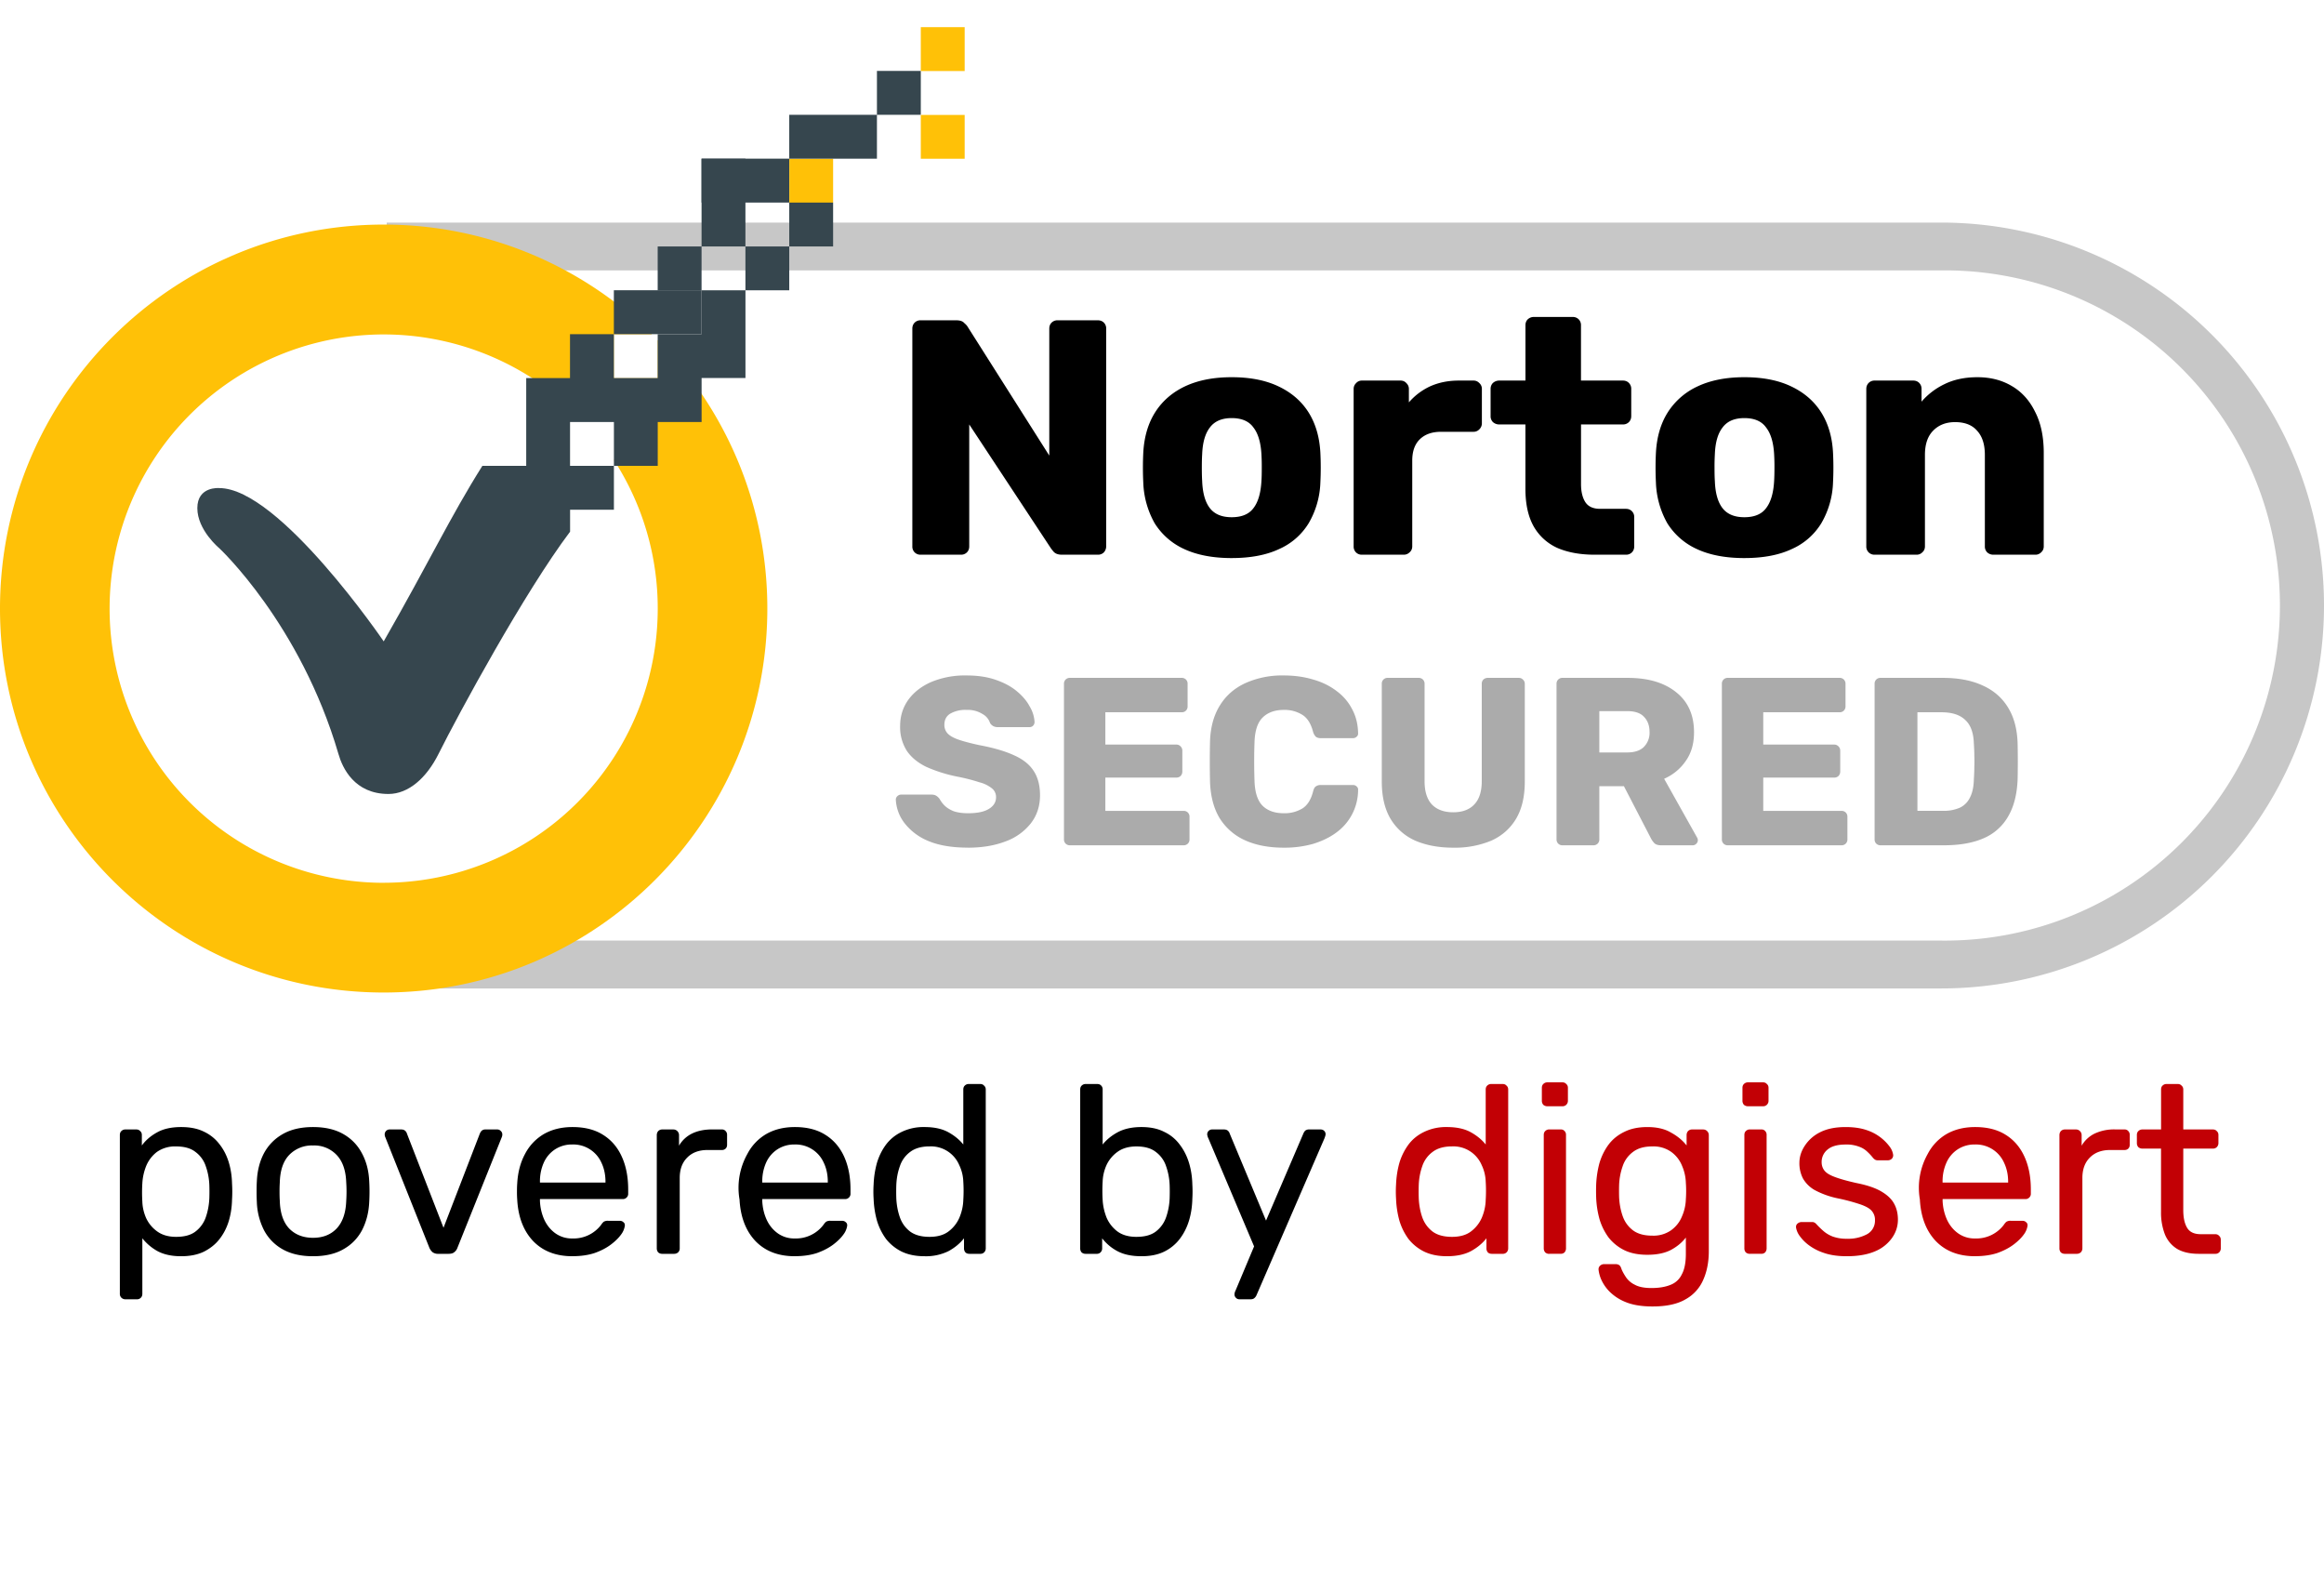
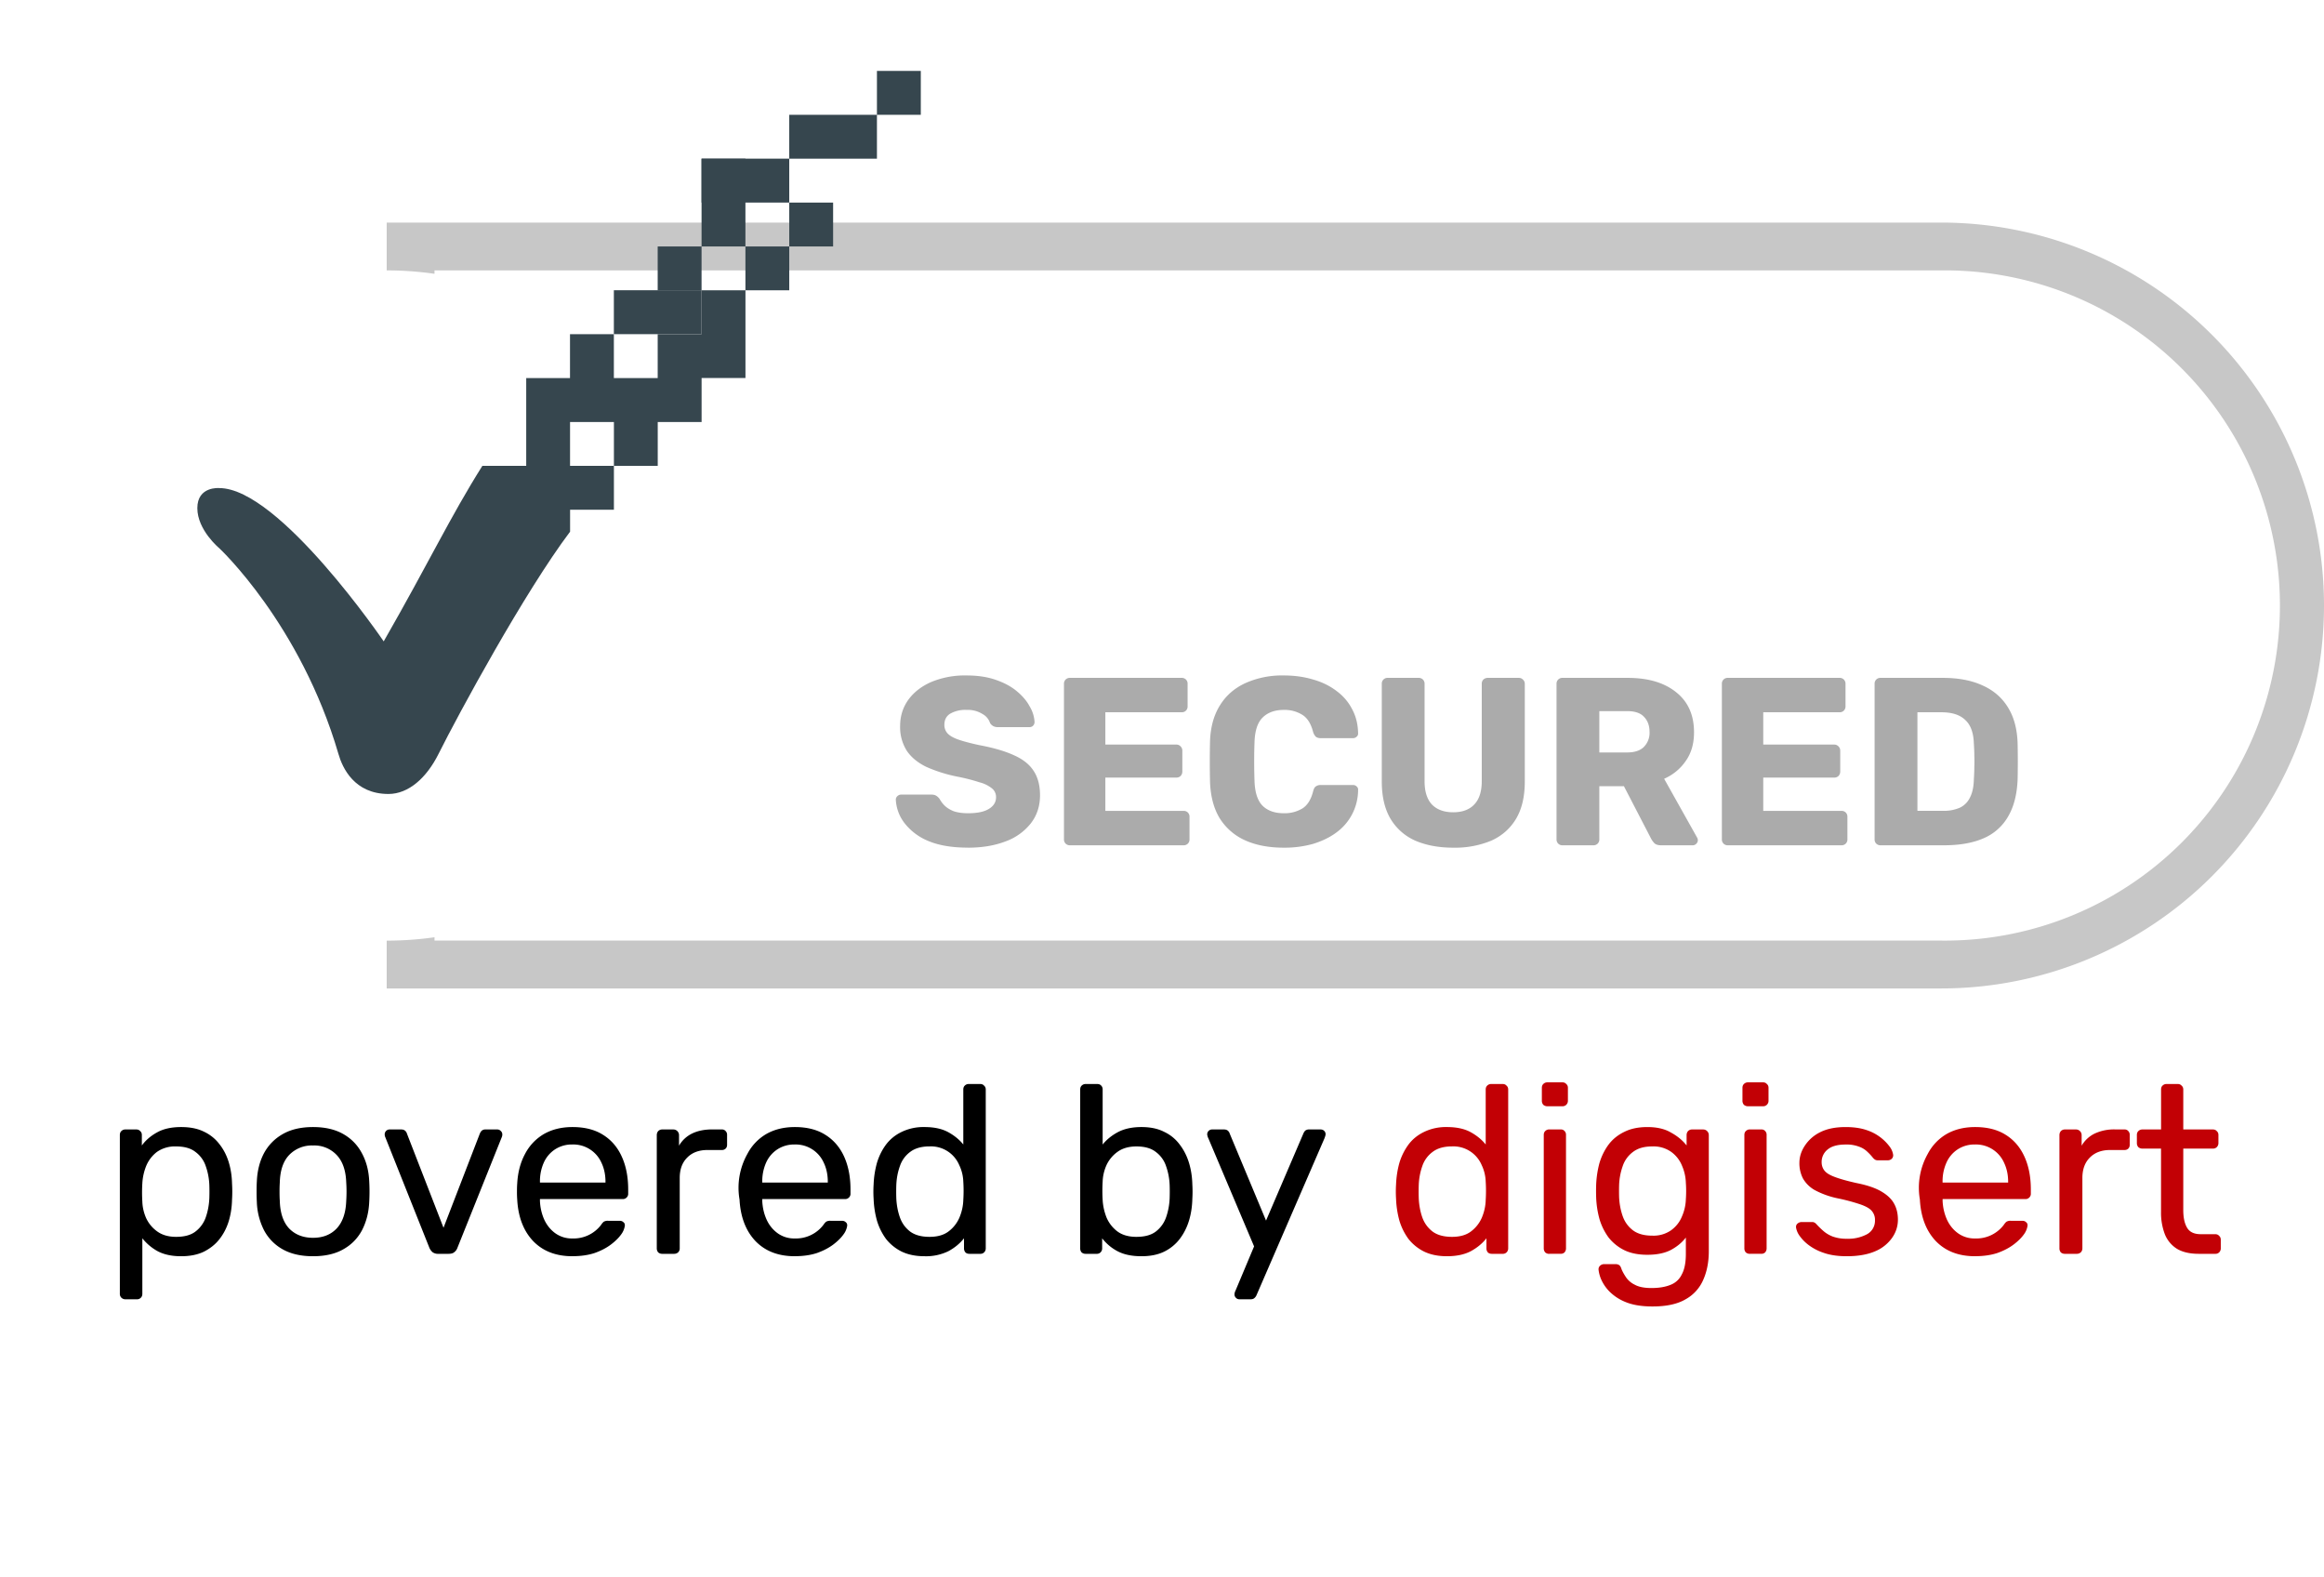
<svg xmlns="http://www.w3.org/2000/svg" width="56" height="38" fill="none">
  <path fill="#C7C7C7" fill-rule="evenodd" d="M10.47 6.514h36.305a8.073 8.073 0 1 1 0 16.145H10.47v-.08a8.124 8.124 0 0 1-1.152.081v1.152h37.457a9.225 9.225 0 1 0 0-18.45H9.318v1.152c.391 0 .776.028 1.152.082v-.082Z" clip-rule="evenodd" />
-   <path fill="#FFC107" d="M15.849 8.193v.918h-1.057V8.054h.917A9.208 9.208 0 0 0 9.245 5.41C4.139 5.411 0 9.552 0 14.661c0 5.108 4.139 9.249 9.245 9.249 5.106 0 9.245-4.141 9.245-9.25 0-2.518-1.009-4.799-2.641-6.467ZM9.245 21.267a6.605 6.605 0 0 1-6.604-6.607 6.605 6.605 0 0 1 11.282-4.662V9.98h1.1v1.1h-.232a6.566 6.566 0 0 1 1.058 3.58 6.605 6.605 0 0 1-6.604 6.606Zm9.774-17.442h1.056v1.058H19.02V3.825Zm3.17-1.057h1.056v1.057h-1.057V2.768Zm0-2.114h1.056v1.057h-1.057V.654Z" />
  <path fill="#36464E" d="M16.905 3.823h1.057v2.114h-1.057V3.823Zm-1.057 2.114h1.057v1.057h-1.057V5.937Zm2.114 0h1.056v1.057h-1.056V5.937Zm1.056-3.171h2.113v1.057h-2.113V2.766Zm0 2.114h1.057v1.057h-1.057V4.88Zm2.113-3.171h1.057v1.057h-1.057V1.709Zm-4.226 5.285v1.057h-1.057v1.057h-1.056V8.051h-1.057v1.057H12.68v2.115h-1.057c-.782 1.243-1.264 2.285-2.377 4.228 0 0-2.516-3.693-3.963-3.693 0 0-.528-.048-.528.483 0 .53.528.965.528.965s1.955 1.82 2.872 4.956c.096.338.385.965 1.206.965.482 0 .917-.386 1.206-.965.482-.965 2.074-3.9 3.17-5.354v-.528h1.056v-1.057h-1.057v-1.057h1.057v1.056h1.056v-1.056h1.057V9.107h1.057V6.994h-1.057Z" />
  <path fill="#36464E" d="M14.792 6.992h2.113V8.05h-2.113V6.992Zm2.113-3.17h2.113V4.88h-2.113V3.822Z" />
-   <path fill="#000" d="M22.186 13.363a.196.196 0 0 1-.146-.056.196.196 0 0 1-.056-.145V7.918c0-.06.019-.108.056-.146a.196.196 0 0 1 .146-.056h.855c.091 0 .156.021.193.065.043.037.07.067.081.088l1.969 3.106V7.918c0-.06.018-.108.056-.146a.197.197 0 0 1 .145-.056h.968c.06 0 .108.019.146.056a.197.197 0 0 1 .056.146v5.244a.215.215 0 0 1-.056.145.197.197 0 0 1-.146.056h-.863c-.086 0-.15-.021-.194-.064a1.112 1.112 0 0 1-.072-.089l-1.969-2.985v2.937c0 .059-.018.107-.056.145a.196.196 0 0 1-.145.056h-.968Zm7.492.081c-.451 0-.833-.073-1.145-.218a1.636 1.636 0 0 1-.71-.621 2.139 2.139 0 0 1-.274-.976 7.442 7.442 0 0 1 0-.726c.021-.382.118-.708.29-.977.172-.268.411-.475.718-.62.312-.146.686-.219 1.121-.219.441 0 .815.073 1.122.218.312.146.554.353.726.621.172.27.269.595.29.977a7.309 7.309 0 0 1 0 .726 2.078 2.078 0 0 1-.282.976 1.578 1.578 0 0 1-.71.621c-.307.145-.689.218-1.146.218Zm0-.984c.242 0 .417-.073.525-.218.113-.145.177-.363.193-.654.006-.08.008-.188.008-.322a5.07 5.07 0 0 0-.008-.323c-.016-.285-.08-.5-.193-.645-.108-.151-.283-.226-.525-.226-.236 0-.411.075-.524.226-.113.145-.175.36-.186.645-.005.08-.008.188-.008.323 0 .134.003.242.008.322.011.29.073.509.186.654.113.145.288.218.524.218Zm3.141.903a.196.196 0 0 1-.145-.056.196.196 0 0 1-.056-.145V9.37c0-.054.019-.1.056-.137a.184.184 0 0 1 .145-.065h.928c.06 0 .108.022.145.065a.187.187 0 0 1 .057.137v.323c.145-.167.317-.296.516-.388.205-.091.433-.137.686-.137h.355c.054 0 .1.019.137.057a.184.184 0 0 1 .065.145v.83a.2.2 0 0 1-.065.146.187.187 0 0 1-.137.056h-.783c-.22 0-.392.062-.516.186-.118.118-.177.288-.177.508v2.066c0 .059-.022.107-.065.145a.197.197 0 0 1-.145.056h-1Zm5.608 0c-.344 0-.642-.053-.895-.161a1.242 1.242 0 0 1-.573-.516c-.135-.237-.202-.54-.202-.912v-1.549h-.629a.225.225 0 0 1-.153-.056.197.197 0 0 1-.057-.146V9.37c0-.06.02-.108.057-.145a.225.225 0 0 1 .153-.057h.63V7.837c0-.06.018-.108.056-.145a.215.215 0 0 1 .145-.057h.936c.059 0 .107.02.145.057a.196.196 0 0 1 .056.145v1.331h1.009c.06 0 .108.019.145.057a.197.197 0 0 1 .057.145v.653c0 .06-.02.108-.057.146a.197.197 0 0 1-.145.056h-1.008v1.436c0 .183.035.328.104.436.07.107.189.161.355.161h.622c.059 0 .107.019.145.057a.197.197 0 0 1 .056.145v.702c0 .059-.019.107-.056.145a.197.197 0 0 1-.145.056h-.75Zm3.605.081c-.452 0-.834-.073-1.146-.218a1.636 1.636 0 0 1-.71-.621 2.139 2.139 0 0 1-.274-.976 7.309 7.309 0 0 1 0-.726c.021-.382.118-.708.29-.977a1.69 1.69 0 0 1 .718-.62c.312-.146.686-.219 1.122-.219.44 0 .815.073 1.121.218.312.146.554.353.726.621.172.27.27.595.29.977a7.13 7.13 0 0 1 0 .726 2.078 2.078 0 0 1-.282.976 1.578 1.578 0 0 1-.71.621c-.306.145-.688.218-1.145.218Zm0-.984c.242 0 .417-.073.524-.218.113-.145.178-.363.194-.654.005-.08.008-.188.008-.322a5.16 5.16 0 0 0-.008-.323c-.016-.285-.08-.5-.194-.645-.107-.151-.282-.226-.524-.226-.237 0-.412.075-.524.226-.114.145-.175.36-.186.645a5.07 5.07 0 0 0-.008.323c0 .134.002.242.008.322.01.29.072.509.185.654.113.145.288.218.525.218Zm3.141.903a.196.196 0 0 1-.145-.056.196.196 0 0 1-.057-.145V9.37c0-.06.02-.108.057-.145a.196.196 0 0 1 .145-.057h.928c.059 0 .107.019.145.057a.197.197 0 0 1 .056.145v.306a1.69 1.69 0 0 1 .549-.42c.226-.112.492-.169.799-.169.312 0 .586.07.823.21.242.14.43.347.564.621.14.27.21.6.21.993v2.25c0 .06-.021.108-.064.146a.187.187 0 0 1-.138.056H48.03a.214.214 0 0 1-.145-.056.196.196 0 0 1-.057-.145v-2.203c0-.253-.062-.446-.185-.58-.119-.14-.296-.21-.533-.21-.22 0-.398.07-.532.21-.13.134-.194.327-.194.58v2.203c0 .059-.021.107-.064.145a.187.187 0 0 1-.138.056h-1.008Z" />
  <path fill="#ABABAB" d="M23.327 20.42c-.385 0-.703-.053-.957-.16a1.392 1.392 0 0 1-.576-.433 1 1 0 0 1-.208-.564.11.11 0 0 1 .035-.081.127.127 0 0 1 .092-.04h.726c.054 0 .094.01.121.028a.3.3 0 0 1 .08.075.71.71 0 0 0 .128.168c.057.053.13.097.219.132.092.03.205.046.34.046.222 0 .39-.035.5-.104.116-.069.174-.163.174-.282a.263.263 0 0 0-.092-.207.772.772 0 0 0-.3-.15 4.512 4.512 0 0 0-.542-.139 3.517 3.517 0 0 1-.749-.236c-.204-.1-.36-.228-.467-.386a1.057 1.057 0 0 1-.161-.6c0-.234.065-.443.196-.627.134-.185.32-.329.559-.433a2.11 2.11 0 0 1 .847-.155c.265 0 .497.034.697.104.204.069.375.16.513.276.139.115.242.238.311.369a.8.8 0 0 1 .116.375.13.13 0 0 1-.035.086.117.117 0 0 1-.086.035h-.761a.242.242 0 0 1-.11-.023.211.211 0 0 1-.08-.075.383.383 0 0 0-.185-.22.665.665 0 0 0-.38-.097.733.733 0 0 0-.398.092c-.092.058-.138.148-.138.27 0 .078.025.145.075.202.054.058.14.108.26.15.122.043.29.087.5.133.35.065.633.148.848.248.215.096.372.222.472.38.1.154.15.348.15.582 0 .261-.075.488-.225.68a1.37 1.37 0 0 1-.61.432c-.262.1-.561.15-.9.15Zm2.455-.057a.14.14 0 0 1-.104-.04.14.14 0 0 1-.04-.104v-3.745a.14.14 0 0 1 .04-.104.14.14 0 0 1 .104-.04h2.691a.14.14 0 0 1 .104.04.14.14 0 0 1 .04.104v.541a.14.14 0 0 1-.04.104.14.14 0 0 1-.104.04h-1.838v.778h1.711c.043 0 .077.016.104.046a.14.14 0 0 1 .04.104v.501a.153.153 0 0 1-.04.104.14.14 0 0 1-.104.04h-1.711v.802h1.884a.14.14 0 0 1 .104.04.14.14 0 0 1 .04.103v.542a.14.14 0 0 1-.04.104.14.14 0 0 1-.104.04h-2.737Zm5.157.058c-.366 0-.679-.06-.94-.179a1.39 1.39 0 0 1-.605-.524c-.142-.23-.22-.517-.236-.859a20.58 20.58 0 0 1 0-1.026c.015-.334.096-.616.242-.847.146-.234.35-.41.61-.53a2.16 2.16 0 0 1 .928-.184c.254 0 .488.033.704.098.215.061.403.153.564.276.162.12.286.265.375.438.092.17.14.361.144.577a.094.094 0 0 1-.035.086.117.117 0 0 1-.086.035h-.778a.196.196 0 0 1-.115-.03.27.27 0 0 1-.07-.12c-.053-.204-.142-.342-.265-.415a.803.803 0 0 0-.443-.115c-.212 0-.379.06-.502.178-.123.116-.19.31-.201.582-.012.315-.012.638 0 .968.011.273.078.47.201.588.123.116.29.173.502.173a.831.831 0 0 0 .45-.115c.122-.077.209-.215.259-.415.015-.058.036-.096.063-.115a.196.196 0 0 1 .12-.035h.779c.034 0 .063.012.086.035a.094.094 0 0 1 .035.086 1.267 1.267 0 0 1-.519 1.02c-.161.12-.35.211-.565.277a2.55 2.55 0 0 1-.702.092Zm4.08 0c-.346 0-.649-.056-.91-.167a1.31 1.31 0 0 1-.6-.525c-.142-.238-.213-.54-.213-.904v-2.351a.14.14 0 0 1 .04-.104.14.14 0 0 1 .104-.04h.744a.14.14 0 0 1 .103.04.14.14 0 0 1 .04.104v2.345c0 .25.06.438.18.565.122.123.293.184.512.184.215 0 .383-.061.502-.184.123-.127.184-.315.184-.565v-2.345a.14.14 0 0 1 .04-.104.153.153 0 0 1 .104-.04h.75c.038 0 .07.013.097.04.03.027.046.061.046.104v2.35c0 .366-.07.667-.213.905-.142.235-.342.41-.6.525a2.28 2.28 0 0 1-.91.167Zm2.632-.058a.14.14 0 0 1-.104-.04.14.14 0 0 1-.04-.104v-3.745a.14.14 0 0 1 .04-.104.14.14 0 0 1 .104-.04h1.567c.495 0 .885.115 1.17.345.288.227.432.55.432.968 0 .273-.067.504-.202.692-.13.188-.303.33-.518.426l.795 1.418a.144.144 0 0 1 .017.063c0 .031-.013.06-.04.087a.117.117 0 0 1-.087.034h-.76c-.073 0-.127-.017-.162-.052a.487.487 0 0 1-.075-.103l-.657-1.268h-.593v1.28a.14.14 0 0 1-.04.103.14.14 0 0 1-.104.04h-.743Zm.887-2.236h.668c.18 0 .315-.044.404-.132a.48.48 0 0 0 .138-.363c0-.15-.044-.271-.133-.363-.084-.092-.22-.138-.409-.138h-.668v.996Zm3.097 2.236a.14.14 0 0 1-.104-.04.14.14 0 0 1-.04-.104v-3.745a.14.14 0 0 1 .04-.104.14.14 0 0 1 .104-.04h2.69a.14.14 0 0 1 .105.04.14.14 0 0 1 .04.104v.541a.14.14 0 0 1-.04.104.14.14 0 0 1-.104.04h-1.838v.778h1.711c.042 0 .077.016.104.046a.14.14 0 0 1 .04.104v.501a.153.153 0 0 1-.04.104.14.14 0 0 1-.104.04h-1.711v.802h1.884a.14.14 0 0 1 .104.04.14.14 0 0 1 .04.103v.542a.14.14 0 0 1-.04.104.14.14 0 0 1-.104.04h-2.737Zm3.68 0a.14.14 0 0 1-.104-.04.14.14 0 0 1-.04-.104v-3.745a.14.14 0 0 1 .04-.104.14.14 0 0 1 .104-.04h1.498c.377 0 .698.061.963.184.265.119.468.296.61.53.143.23.22.517.231.859a20.046 20.046 0 0 1 0 .881c-.015.358-.092.653-.23.888a1.24 1.24 0 0 1-.594.524c-.257.112-.574.167-.95.167h-1.528Zm.888-.83h.61a.974.974 0 0 0 .41-.074.518.518 0 0 0 .247-.248c.058-.112.089-.258.093-.438.007-.112.011-.212.011-.3a3.005 3.005 0 0 0 0-.265c0-.088-.004-.186-.011-.294-.008-.261-.077-.451-.208-.57-.127-.123-.317-.185-.57-.185h-.582v2.375Z" />
  <path fill="#000" d="M3.021 31.3a.133.133 0 0 1-.098-.04.125.125 0 0 1-.035-.093v-3.826c0-.038.012-.07.035-.092a.133.133 0 0 1 .098-.04h.265c.038 0 .07.013.092.04.027.023.04.054.04.092v.254c.093-.127.216-.233.37-.317.153-.085.345-.127.576-.127.215 0 .397.036.547.11a.998.998 0 0 1 .375.3c.1.126.174.27.224.431.05.162.077.334.081.519a3.15 3.15 0 0 1 0 .392c-.004.18-.03.353-.08.518-.05.162-.125.306-.225.433-.096.123-.221.222-.375.3-.15.072-.332.109-.547.109-.223 0-.411-.04-.565-.121a1.223 1.223 0 0 1-.369-.311v1.336c0 .039-.011.07-.034.093a.122.122 0 0 1-.098.04H3.02Zm1.222-1.504c.2 0 .355-.042.466-.127a.733.733 0 0 0 .248-.34c.05-.142.079-.294.087-.455a4.85 4.85 0 0 0 0-.334 1.53 1.53 0 0 0-.087-.45.697.697 0 0 0-.248-.34c-.111-.088-.267-.132-.466-.132a.754.754 0 0 0-.461.132.815.815 0 0 0-.26.34 1.3 1.3 0 0 0-.092.415 3.578 3.578 0 0 0 0 .444c.004.134.035.267.092.397.062.131.152.239.271.323.12.085.27.127.45.127Zm3.3.467c-.292 0-.536-.056-.732-.167a1.129 1.129 0 0 1-.45-.461 1.617 1.617 0 0 1-.172-.68 4.364 4.364 0 0 1-.006-.248c0-.104.002-.187.006-.248.011-.257.069-.484.173-.68.107-.196.259-.35.455-.461.196-.111.438-.167.726-.167s.53.056.726.167c.196.111.346.265.45.461.107.196.167.423.178.68a4.364 4.364 0 0 1 0 .496c-.011.253-.07.48-.173.68-.104.195-.253.35-.45.46-.195.112-.44.168-.731.168Zm0-.444c.238 0 .428-.075.57-.225.143-.153.22-.376.23-.668a3.409 3.409 0 0 0 0-.438c-.01-.292-.087-.513-.23-.663a.74.74 0 0 0-.57-.23.758.758 0 0 0-.576.23c-.143.15-.217.37-.225.663a3.4 3.4 0 0 0-.006.219c0 .088.002.161.006.219.008.292.082.515.225.668.146.15.338.225.576.225Zm3.017.386a.22.22 0 0 1-.138-.04.3.3 0 0 1-.075-.104l-1.066-2.674a.154.154 0 0 1-.011-.057.117.117 0 0 1 .12-.121h.277c.043 0 .075.011.098.034a.134.134 0 0 1 .04.064l.882 2.27.876-2.27a.246.246 0 0 1 .04-.064.133.133 0 0 1 .098-.034h.283c.03 0 .057.011.08.034a.11.11 0 0 1 .04.087c0 .019-.003.038-.01.057l-1.072 2.674a.226.226 0 0 1-.075.104c-.031.027-.077.04-.139.04h-.248Zm3.234.058c-.396 0-.71-.121-.945-.363-.234-.246-.363-.58-.386-1.003a2.532 2.532 0 0 1-.006-.19c0-.08.002-.146.006-.196.015-.273.079-.511.19-.715a1.19 1.19 0 0 1 .455-.478c.196-.111.425-.167.686-.167.292 0 .536.061.732.184.2.123.352.298.455.525.104.226.156.492.156.795v.098a.122.122 0 0 1-.04.098.125.125 0 0 1-.093.035h-1.993V28.936c.007.158.042.306.103.444.062.134.15.244.265.328a.683.683 0 0 0 .415.127.831.831 0 0 0 .686-.322c.034-.05.061-.08.08-.087a.187.187 0 0 1 .093-.017h.276c.039 0 .07.011.093.034.027.02.038.048.034.087a.462.462 0 0 1-.092.213c-.058.08-.14.161-.248.242-.107.08-.238.148-.392.202-.153.05-.33.075-.53.075Zm-.784-1.775h1.58v-.017c0-.173-.033-.327-.098-.462a.742.742 0 0 0-.697-.438.742.742 0 0 0-.427.122.742.742 0 0 0-.265.316 1.097 1.097 0 0 0-.092.462v.017Zm2.949 1.717a.145.145 0 0 1-.098-.034.146.146 0 0 1-.035-.098v-2.726c0-.039.011-.071.034-.098a.133.133 0 0 1 .099-.04h.265c.038 0 .07.013.098.04.026.027.04.06.04.098v.253a.732.732 0 0 1 .317-.294c.134-.065.296-.098.484-.098h.23c.039 0 .07.014.092.04a.124.124 0 0 1 .035.093v.236c0 .039-.011.07-.035.093a.125.125 0 0 1-.092.034h-.345c-.208 0-.371.062-.49.184-.12.12-.179.283-.179.49v1.695a.133.133 0 0 1-.04.098.145.145 0 0 1-.098.034h-.282Zm3.193.058c-.396 0-.711-.121-.946-.363-.234-.246-.363-.58-.386-1.003a1.666 1.666 0 0 1 .19-1.1 1.19 1.19 0 0 1 .456-.479c.196-.111.424-.167.686-.167.292 0 .535.061.731.184.2.123.352.298.456.525.103.226.155.492.155.795v.098a.122.122 0 0 1-.04.098.125.125 0 0 1-.092.035h-1.994V28.936c.008.158.042.306.104.444.061.134.15.244.265.328a.682.682 0 0 0 .415.127.831.831 0 0 0 .685-.322c.035-.05.062-.08.081-.087a.187.187 0 0 1 .092-.017h.277c.038 0 .069.011.092.034.027.02.038.048.035.087a.462.462 0 0 1-.093.213c-.057.08-.14.161-.247.242-.108.08-.239.148-.392.202-.154.05-.33.075-.53.075Zm-.784-1.775h1.579v-.017c0-.173-.033-.327-.098-.462a.742.742 0 0 0-.697-.438.742.742 0 0 0-.427.122.742.742 0 0 0-.265.316 1.097 1.097 0 0 0-.092.462v.017Zm3.91 1.775c-.211 0-.394-.037-.547-.11a1.105 1.105 0 0 1-.38-.305 1.453 1.453 0 0 1-.22-.444 2.297 2.297 0 0 1-.08-.524 2.738 2.738 0 0 1 0-.346 2.28 2.28 0 0 1 .08-.519c.05-.165.123-.313.22-.443.1-.131.226-.233.38-.306a1.21 1.21 0 0 1 .547-.115c.227 0 .415.04.565.12.15.082.273.181.369.3v-1.325c0-.038.011-.069.034-.092a.133.133 0 0 1 .098-.04h.277c.038 0 .069.013.092.04.027.023.04.054.04.092v3.827a.133.133 0 0 1-.04.098.125.125 0 0 1-.092.034h-.26c-.042 0-.074-.011-.097-.034a.145.145 0 0 1-.035-.098v-.242c-.096.122-.22.226-.375.31a1.23 1.23 0 0 1-.576.122Zm.121-.467c.192 0 .346-.044.461-.133a.822.822 0 0 0 .26-.334c.057-.138.088-.278.092-.42a3.528 3.528 0 0 0 0-.444.993.993 0 0 0-.098-.398.741.741 0 0 0-.715-.45c-.196 0-.351.045-.467.133a.697.697 0 0 0-.247.34c-.05.139-.08.288-.087.45a4.9 4.9 0 0 0 0 .334c.008.161.037.313.087.455.05.139.132.252.247.34.116.085.271.127.467.127Zm5.105.467c-.23 0-.423-.04-.576-.121a1.136 1.136 0 0 1-.37-.311v.242a.133.133 0 0 1-.04.098.124.124 0 0 1-.092.034h-.265a.145.145 0 0 1-.098-.034.145.145 0 0 1-.034-.098v-3.827c0-.038.011-.069.034-.092a.133.133 0 0 1 .098-.04h.277c.042 0 .075.013.098.04a.125.125 0 0 1 .034.092v1.326c.096-.12.22-.22.37-.3.153-.08.341-.121.564-.121.215 0 .397.038.547.115a.976.976 0 0 1 .375.306c.1.13.175.278.225.443.05.165.076.338.08.519a2.812 2.812 0 0 1 0 .346c-.004.184-.03.359-.08.524-.05.165-.125.313-.225.444a1.05 1.05 0 0 1-.375.305c-.15.073-.332.11-.547.11Zm-.121-.467c.2 0 .355-.042.467-.127a.734.734 0 0 0 .247-.34c.05-.142.08-.294.087-.455a4.775 4.775 0 0 0 0-.334 1.533 1.533 0 0 0-.087-.45.697.697 0 0 0-.247-.34c-.112-.088-.267-.132-.467-.132-.18 0-.33.042-.45.127a.816.816 0 0 0-.27.322c-.058.13-.089.263-.093.398a3.722 3.722 0 0 0 0 .444c.008.142.039.282.093.42a.823.823 0 0 0 .259.334c.119.089.273.133.46.133Zm2.479 1.504a.11.11 0 0 1-.08-.035.11.11 0 0 1-.035-.08c0-.016.002-.031.006-.046a.293.293 0 0 1 .023-.058l.443-1.055-1.1-2.599a.306.306 0 0 1-.03-.097.118.118 0 0 1 .122-.121h.282c.039 0 .07.01.092.028.023.02.039.043.046.07l.876 2.097.9-2.098a.217.217 0 0 1 .045-.069.15.15 0 0 1 .098-.028h.271c.035 0 .064.011.087.034a.11.11 0 0 1 .034.08c0 .02-.01.055-.029.104l-1.636 3.775a.184.184 0 0 1-.052.07c-.02.018-.05.028-.092.028h-.271Z" />
  <path fill="#C20005" d="M34.867 30.263c-.211 0-.394-.037-.547-.11a1.105 1.105 0 0 1-.38-.305 1.45 1.45 0 0 1-.22-.444 2.303 2.303 0 0 1-.08-.524 2.738 2.738 0 0 1 0-.346c.007-.18.034-.354.08-.519a1.45 1.45 0 0 1 .22-.443c.099-.131.226-.233.38-.306a1.21 1.21 0 0 1 .547-.115c.227 0 .415.04.565.12.15.082.272.181.368.3v-1.325c0-.038.012-.069.035-.092a.133.133 0 0 1 .098-.04h.277c.038 0 .069.013.092.04.027.023.04.054.04.092v3.827a.133.133 0 0 1-.04.098.125.125 0 0 1-.092.034h-.26c-.042 0-.075-.011-.098-.034a.145.145 0 0 1-.034-.098v-.242c-.096.122-.221.226-.375.31-.154.081-.346.122-.576.122Zm.12-.467c.193 0 .347-.044.462-.133a.822.822 0 0 0 .26-.334c.057-.138.088-.278.091-.42a3.528 3.528 0 0 0 0-.444.993.993 0 0 0-.097-.398.741.741 0 0 0-.715-.45c-.196 0-.352.045-.467.133a.696.696 0 0 0-.248.34 1.53 1.53 0 0 0-.086.45 4.9 4.9 0 0 0 0 .334c.008.161.036.313.086.455.05.139.133.252.248.34.115.085.271.127.467.127Zm2.345.41a.145.145 0 0 1-.098-.035.146.146 0 0 1-.035-.098V27.34c0-.038.012-.07.035-.092a.134.134 0 0 1 .098-.04h.276c.039 0 .07.013.093.04a.125.125 0 0 1 .034.092v2.732a.146.146 0 0 1-.035.098.125.125 0 0 1-.092.034h-.276Zm-.046-3.556a.145.145 0 0 1-.098-.035.146.146 0 0 1-.035-.098v-.311c0-.039.012-.07.035-.092a.134.134 0 0 1 .098-.04h.363c.038 0 .069.013.092.04.027.023.04.053.04.092v.311a.133.133 0 0 1-.04.098.124.124 0 0 1-.092.035h-.363Zm2.536 4.823c-.261 0-.476-.035-.645-.104a1.154 1.154 0 0 1-.392-.253.981.981 0 0 1-.202-.294.807.807 0 0 1-.063-.23.116.116 0 0 1 .034-.099.147.147 0 0 1 .098-.04h.277c.035 0 .063.008.086.023.023.015.043.048.058.098.023.057.058.12.104.19a.536.536 0 0 0 .213.184c.096.054.23.081.403.081.181 0 .333-.025.456-.075a.496.496 0 0 0 .276-.253c.066-.12.098-.285.098-.496v-.392c-.092.12-.213.22-.363.3-.15.077-.338.115-.565.115-.215 0-.4-.036-.553-.11a1.105 1.105 0 0 1-.38-.305 1.453 1.453 0 0 1-.22-.444 2.286 2.286 0 0 1-.08-.518 4.408 4.408 0 0 1 0-.317c.008-.18.035-.354.08-.519.05-.165.124-.313.22-.443.1-.131.227-.233.38-.306.154-.077.338-.115.553-.115.23 0 .421.044.57.133.155.084.28.188.376.31v-.247c0-.039.011-.071.034-.098a.133.133 0 0 1 .098-.04h.265c.039 0 .071.013.098.04.027.027.04.06.04.098v2.795c0 .257-.044.486-.132.685a.977.977 0 0 1-.427.473c-.195.115-.46.173-.795.173Zm-.011-1.706a.739.739 0 0 0 .46-.132c.12-.089.206-.2.26-.335a1.11 1.11 0 0 0 .092-.409 2.838 2.838 0 0 0 0-.397 1.109 1.109 0 0 0-.092-.41.762.762 0 0 0-.26-.334.739.739 0 0 0-.46-.132c-.192 0-.346.044-.461.132a.696.696 0 0 0-.248.34 1.53 1.53 0 0 0-.087.45c-.003.1-.003.201 0 .305.008.162.037.313.087.455.05.139.132.252.248.34.115.085.269.127.46.127Zm2.355.438a.145.145 0 0 1-.098-.034.145.145 0 0 1-.035-.098V27.34c0-.038.012-.07.035-.092a.133.133 0 0 1 .098-.04h.276c.039 0 .07.013.093.04a.124.124 0 0 1 .034.092v2.732a.145.145 0 0 1-.035.098.124.124 0 0 1-.092.034h-.276Zm-.046-3.555a.145.145 0 0 1-.098-.035.145.145 0 0 1-.035-.098v-.311c0-.039.012-.07.035-.092a.133.133 0 0 1 .098-.04h.363c.038 0 .069.013.092.04.027.023.04.053.04.092v.311a.133.133 0 0 1-.04.098.125.125 0 0 1-.092.035h-.363Zm2.38 3.613c-.215 0-.4-.027-.553-.081a1.266 1.266 0 0 1-.375-.196 1.007 1.007 0 0 1-.219-.23.47.47 0 0 1-.075-.185c-.004-.042.01-.075.04-.098a.153.153 0 0 1 .093-.034h.253c.023 0 .04.003.052.011.015.004.035.02.058.046.05.054.105.108.167.162a.754.754 0 0 0 .225.132.976.976 0 0 0 .34.052.96.96 0 0 0 .484-.11.368.368 0 0 0 .19-.334.324.324 0 0 0-.08-.23c-.05-.058-.143-.11-.278-.156a4.685 4.685 0 0 0-.541-.144 2.07 2.07 0 0 1-.548-.196.753.753 0 0 1-.288-.282.802.802 0 0 1-.086-.375c0-.142.042-.278.127-.409a.935.935 0 0 1 .368-.328c.166-.085.371-.127.617-.127.2 0 .37.025.513.075a1.13 1.13 0 0 1 .559.409.432.432 0 0 1 .075.184.116.116 0 0 1-.035.098.137.137 0 0 1-.092.035h-.242a.131.131 0 0 1-.07-.017.426.426 0 0 1-.045-.04c-.039-.05-.085-.1-.139-.15a.541.541 0 0 0-.201-.122.832.832 0 0 0-.323-.051c-.192 0-.336.04-.432.12a.382.382 0 0 0-.144.306c0 .073.02.138.063.196.042.058.123.11.242.155.12.047.296.097.53.15.254.05.454.117.6.202.146.085.25.183.31.294.062.111.093.24.093.386 0 .161-.048.31-.144.444a.945.945 0 0 1-.415.323c-.18.076-.405.115-.674.115Zm3.093 0c-.396 0-.71-.121-.945-.363-.234-.246-.363-.58-.386-1.003a1.666 1.666 0 0 1 .19-1.1 1.19 1.19 0 0 1 .455-.479c.196-.111.425-.167.686-.167.292 0 .536.061.732.184.2.123.351.298.455.525.104.226.156.492.156.795v.098a.122.122 0 0 1-.04.098.125.125 0 0 1-.093.035H46.81V28.936c.008.158.043.306.104.444.062.134.15.244.265.328a.682.682 0 0 0 .415.127.83.83 0 0 0 .686-.322c.034-.05.061-.08.08-.087a.186.186 0 0 1 .093-.017h.276c.039 0 .07.011.092.034.027.02.039.048.035.087a.463.463 0 0 1-.092.213c-.058.08-.14.161-.248.242-.108.08-.238.148-.392.202-.154.05-.33.075-.53.075Zm-.784-1.775h1.58v-.017c0-.173-.034-.327-.099-.462a.742.742 0 0 0-.697-.438.742.742 0 0 0-.427.122.742.742 0 0 0-.264.316 1.097 1.097 0 0 0-.093.462v.017Zm2.948 1.717a.145.145 0 0 1-.098-.034.146.146 0 0 1-.034-.098v-2.726c0-.039.011-.071.034-.098a.134.134 0 0 1 .098-.04h.265c.039 0 .071.013.098.04.027.027.04.06.04.098v.253a.732.732 0 0 1 .318-.294 1.1 1.1 0 0 1 .484-.098h.23c.038 0 .07.014.092.04a.125.125 0 0 1 .035.093v.236c0 .039-.012.07-.035.093a.125.125 0 0 1-.092.034h-.346c-.207 0-.37.062-.49.184-.119.12-.178.283-.178.49v1.695a.133.133 0 0 1-.04.098.145.145 0 0 1-.098.034h-.283Zm3.227 0c-.216 0-.39-.04-.525-.12a.733.733 0 0 1-.294-.352 1.453 1.453 0 0 1-.092-.542V27.67h-.45a.146.146 0 0 1-.097-.035.146.146 0 0 1-.035-.098v-.196c0-.038.012-.07.035-.092a.134.134 0 0 1 .098-.04h.45v-.963c0-.038.01-.069.034-.092a.133.133 0 0 1 .098-.04h.27c.039 0 .07.013.093.04.027.023.04.054.04.092v.963h.715c.038 0 .069.013.092.04.027.023.04.054.04.092v.196a.134.134 0 0 1-.04.098.125.125 0 0 1-.092.035h-.715v1.48c0 .181.03.323.092.427.062.104.171.155.329.155h.351c.039 0 .07.014.092.04.027.024.04.055.04.093v.208a.133.133 0 0 1-.04.098.125.125 0 0 1-.092.034h-.397Z" />
</svg>